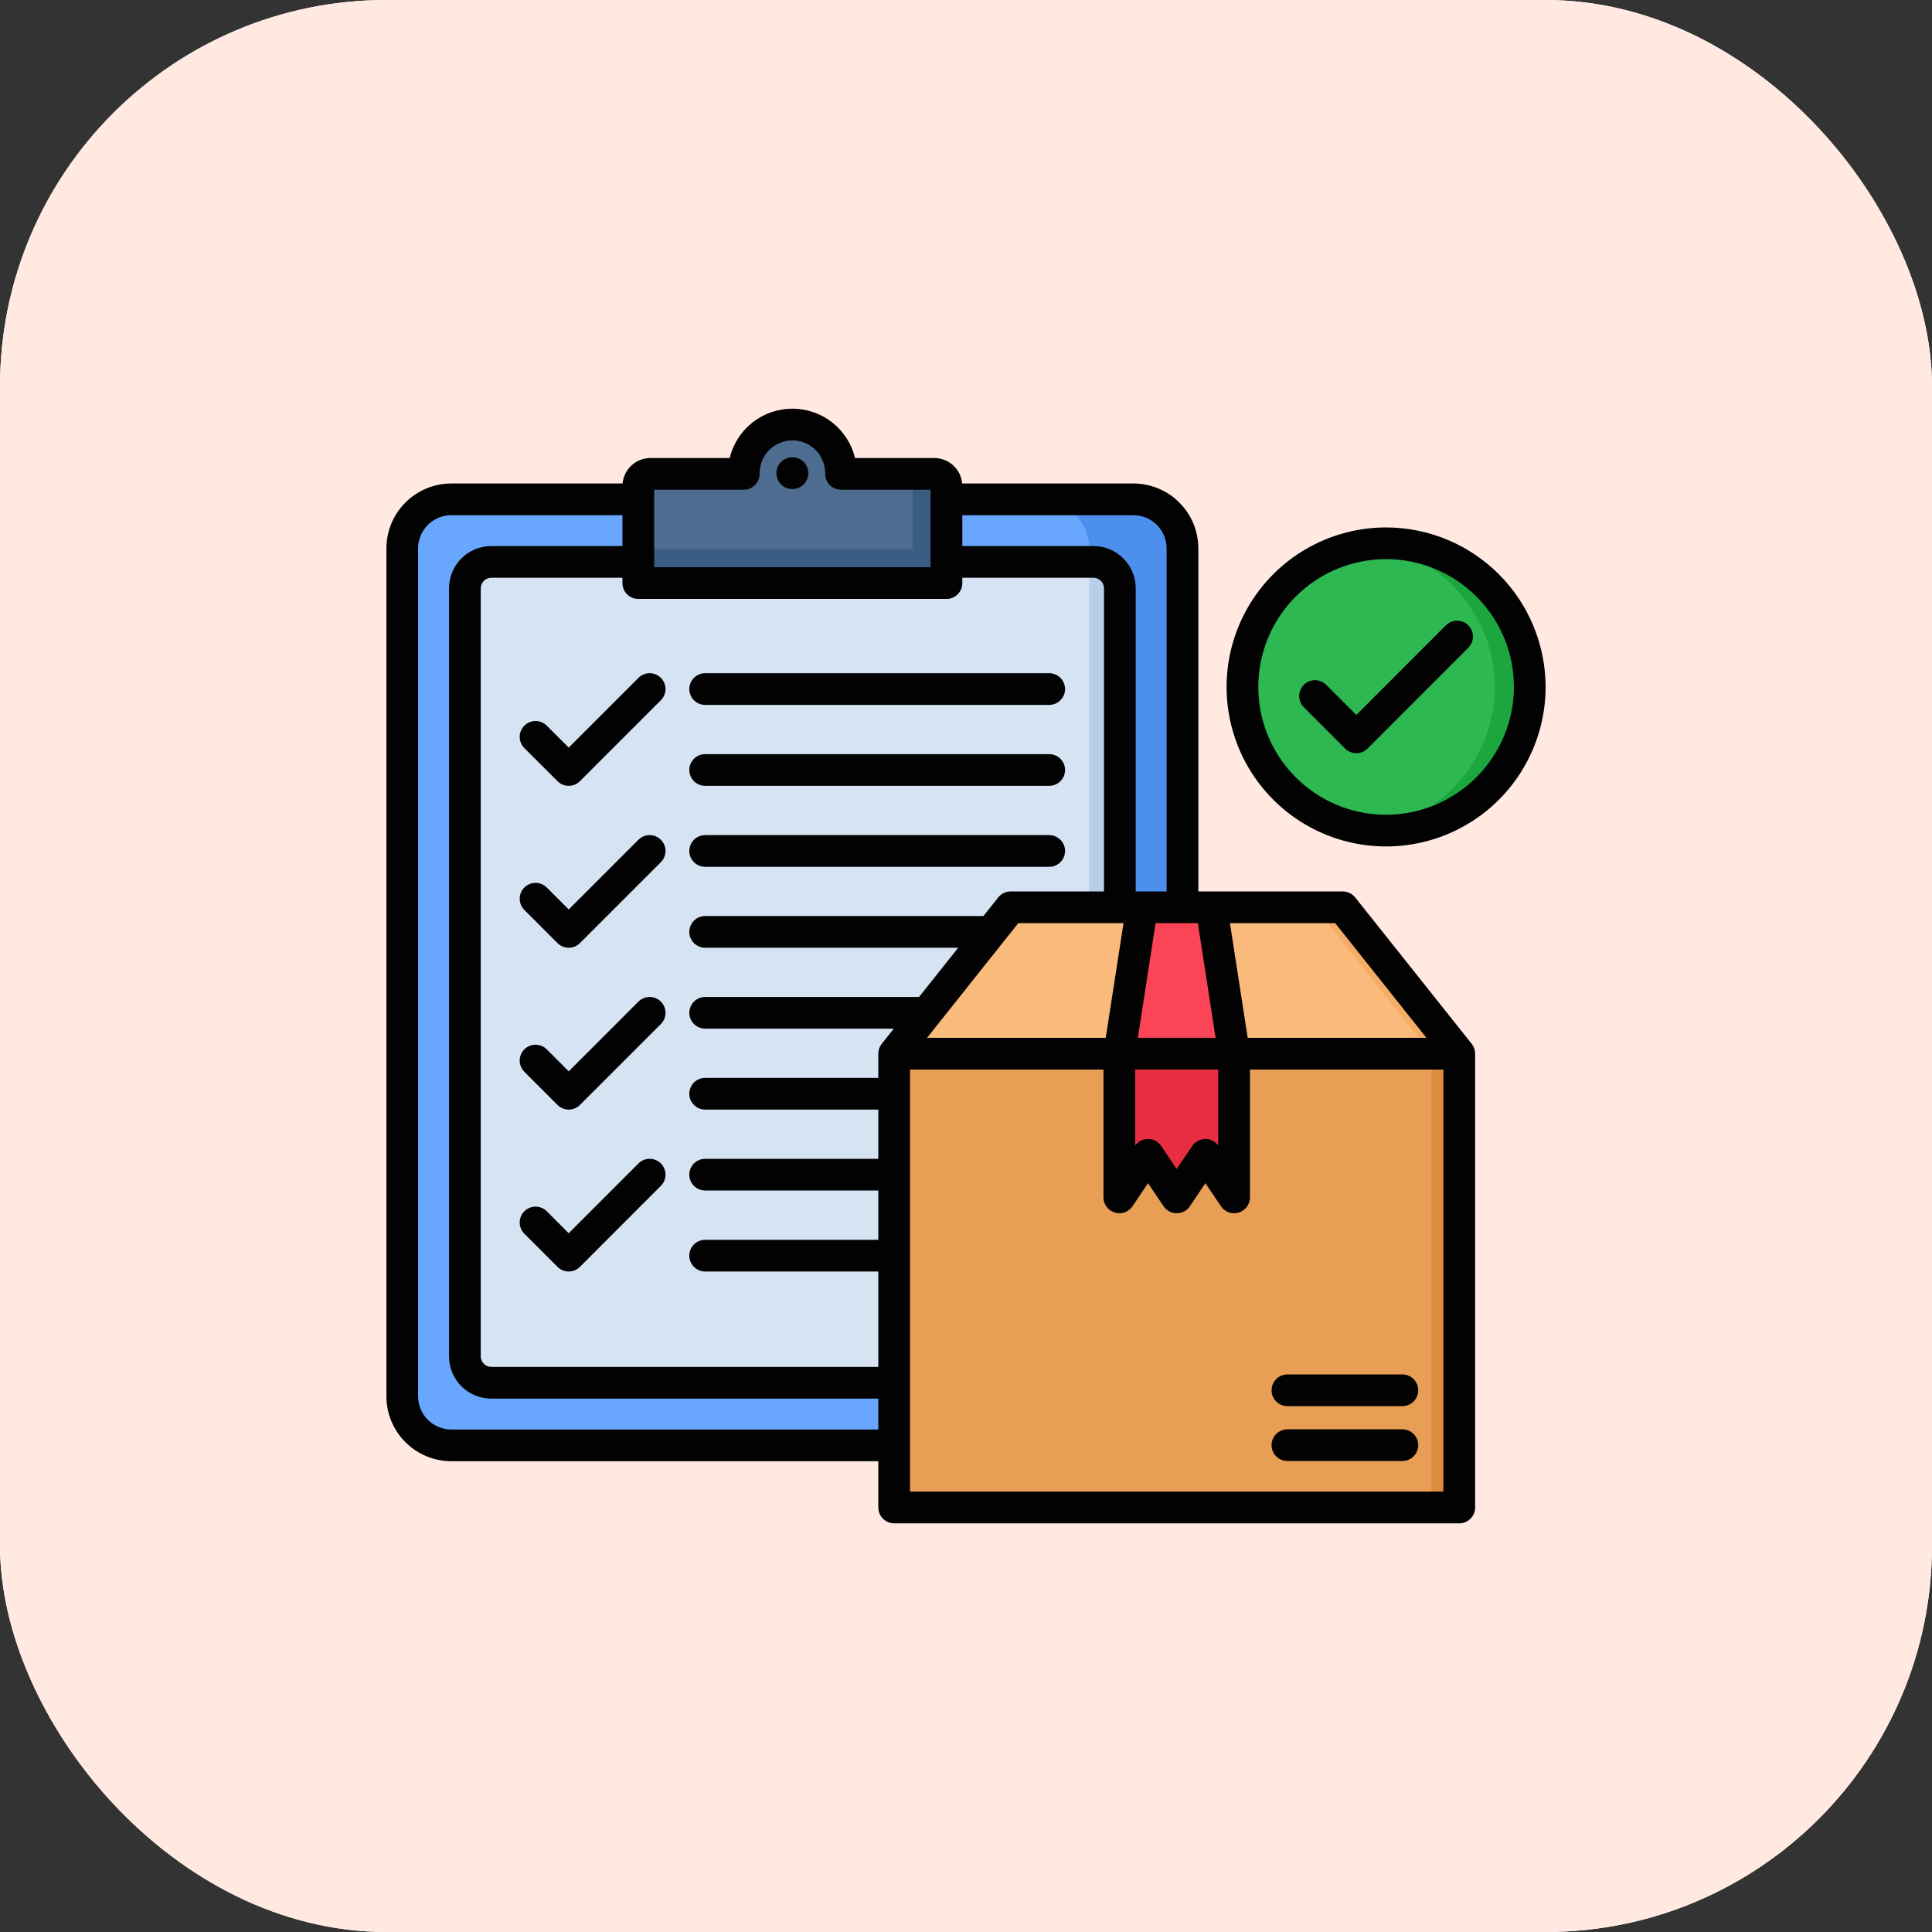
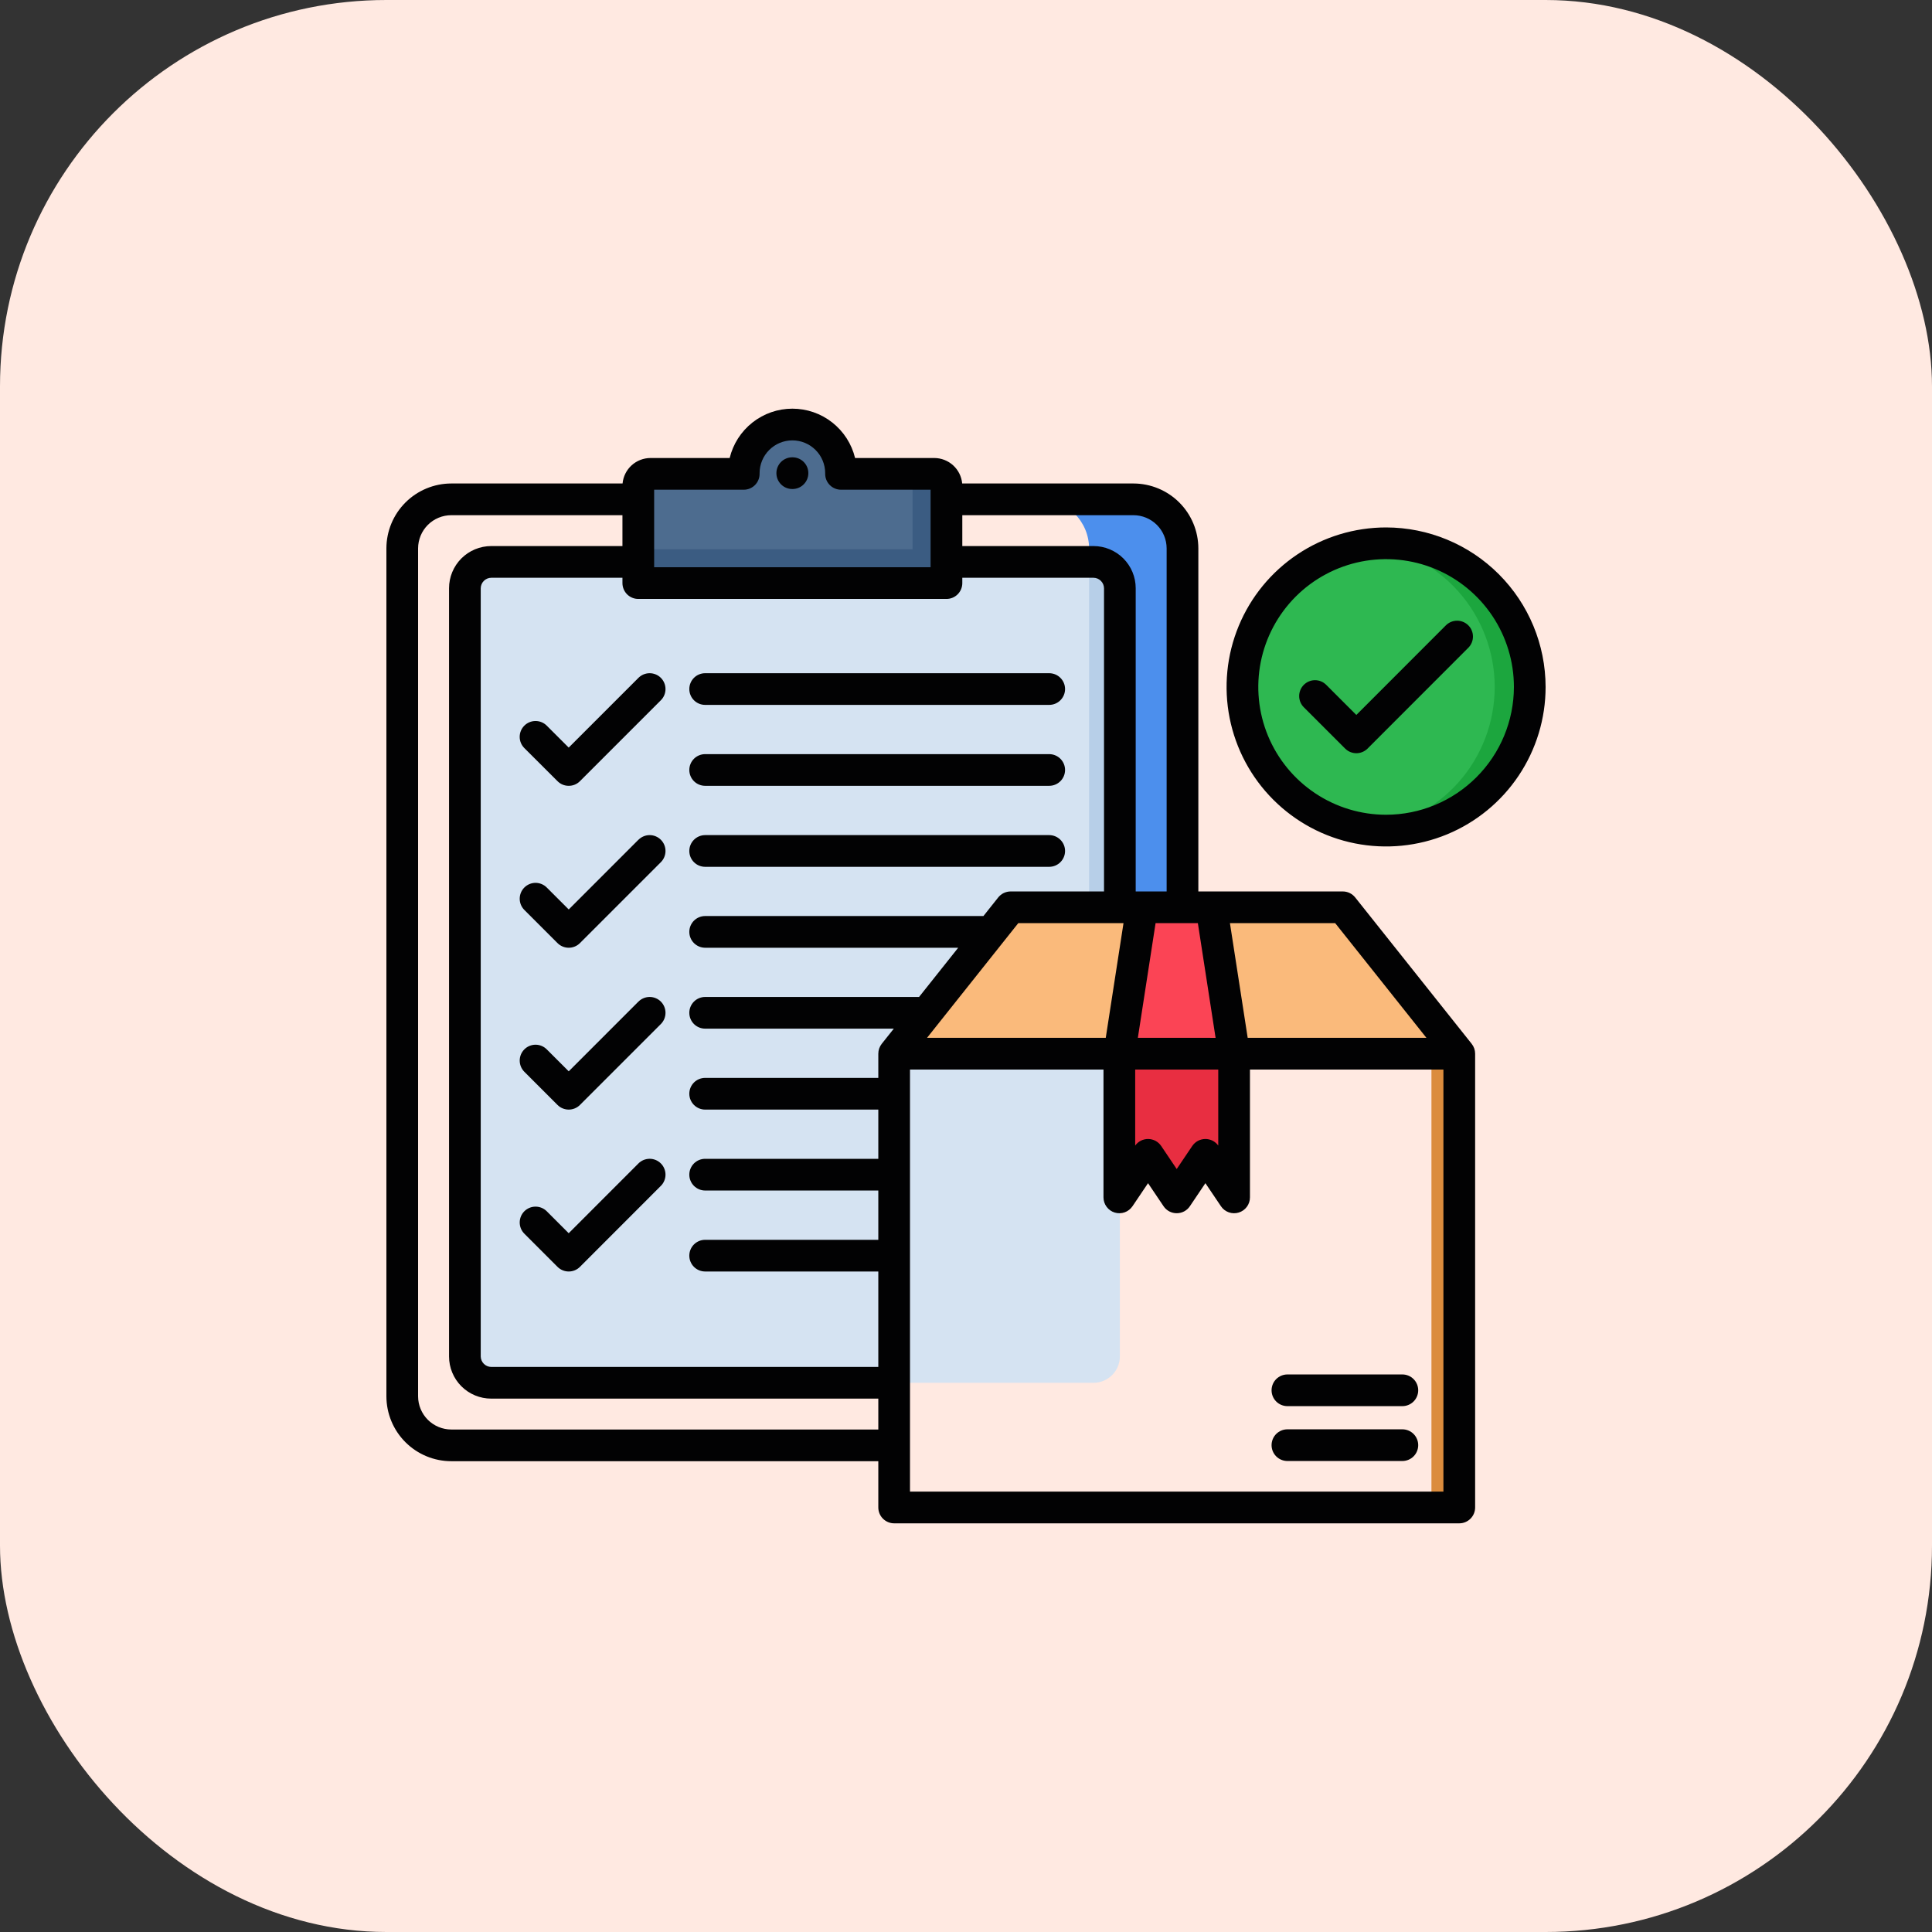
<svg xmlns="http://www.w3.org/2000/svg" width="80" height="80" viewBox="0 0 80 80" fill="none">
  <rect x="0" y="0" width="80" height="80" fill="#333333" stroke="none" />
-   <rect width="80" height="80" rx="16" fill="white" />
  <rect width="80" height="80" rx="16" fill="#FFE9E1" />
  <g clip-path="url(#clip0_5184_15427)">
-     <path fill-rule="evenodd" clip-rule="evenodd" d="M18.686 20.676H46.933C47.471 20.677 47.987 20.892 48.367 21.272C48.748 21.653 48.962 22.168 48.964 22.706V57.819C48.962 58.357 48.748 58.873 48.367 59.253C47.987 59.633 47.471 59.848 46.933 59.85H18.686C18.149 59.848 17.633 59.633 17.253 59.253C16.872 58.873 16.658 58.357 16.656 57.819V22.706C16.658 22.168 16.872 21.653 17.253 21.272C17.633 20.892 18.149 20.677 18.686 20.676Z" fill="#69A7FF" />
    <path fill-rule="evenodd" clip-rule="evenodd" d="M20.336 23.27H45.282C45.57 23.27 45.847 23.385 46.051 23.59C46.255 23.794 46.37 24.07 46.371 24.359V56.169C46.37 56.458 46.255 56.734 46.051 56.938C45.847 57.142 45.57 57.258 45.282 57.259H20.336C20.047 57.258 19.771 57.143 19.567 56.938C19.363 56.734 19.247 56.458 19.246 56.169V24.359C19.247 24.07 19.362 23.794 19.566 23.59C19.77 23.385 20.047 23.27 20.336 23.27Z" fill="#D5E3F2" />
    <path fill-rule="evenodd" clip-rule="evenodd" d="M26.932 19.62H30.793V19.594C30.793 19.329 30.845 19.067 30.947 18.822C31.048 18.578 31.197 18.356 31.384 18.169C31.571 17.981 31.793 17.833 32.038 17.732C32.282 17.63 32.544 17.578 32.809 17.578C33.074 17.578 33.336 17.63 33.58 17.732C33.825 17.833 34.047 17.981 34.234 18.169C34.421 18.356 34.57 18.578 34.671 18.822C34.772 19.067 34.825 19.329 34.825 19.594C34.825 19.603 34.824 19.612 34.822 19.62H38.686C38.82 19.621 38.947 19.675 39.041 19.77C39.135 19.864 39.188 19.992 39.188 20.125V24.146H26.43V20.125C26.43 19.992 26.483 19.864 26.577 19.77C26.671 19.675 26.799 19.621 26.932 19.62Z" fill="#4D6C8F" />
-     <path fill-rule="evenodd" clip-rule="evenodd" d="M60.428 43.632V62.423H37.023V43.632L41.847 37.57H55.605L60.428 43.632Z" fill="#E89E54" />
    <path fill-rule="evenodd" clip-rule="evenodd" d="M37.023 43.632H60.428L55.605 37.57H41.847L37.023 43.632Z" fill="#FABA7B" />
    <path fill-rule="evenodd" clip-rule="evenodd" d="M47.29 37.57H48.727H50.162L51.1 43.632V49.582L49.913 47.82L48.727 49.582L47.539 47.82L46.352 49.582V43.632L47.29 37.57Z" fill="#FB4455" />
    <path fill-rule="evenodd" clip-rule="evenodd" d="M57.395 34.394C58.572 34.394 59.722 34.044 60.7 33.39C61.678 32.736 62.441 31.807 62.891 30.72C63.341 29.633 63.458 28.437 63.228 27.283C62.999 26.129 62.432 25.069 61.6 24.238C60.767 23.406 59.707 22.839 58.553 22.61C57.399 22.381 56.203 22.499 55.116 22.95C54.029 23.4 53.1 24.163 52.447 25.141C51.794 26.119 51.445 27.27 51.445 28.446C51.448 30.023 52.076 31.535 53.191 32.65C54.307 33.765 55.819 34.392 57.395 34.394Z" fill="#2EB851" />
    <path fill-rule="evenodd" clip-rule="evenodd" d="M46.352 43.629H51.1V49.579L49.913 47.817L48.727 49.579L47.539 47.817L46.352 49.579V43.629Z" fill="#E82E41" />
    <path d="M59.273 43.633H60.427V62.424H59.273V43.633Z" fill="#DB8C3D" />
-     <path fill-rule="evenodd" clip-rule="evenodd" d="M54.453 37.57L59.276 43.632H60.43L55.606 37.57H54.453Z" fill="#F5AD65" />
    <path fill-rule="evenodd" clip-rule="evenodd" d="M45.098 23.27V37.569H46.373V24.359C46.372 24.07 46.257 23.794 46.053 23.59C45.849 23.385 45.572 23.27 45.284 23.27H45.098Z" fill="#B7CFE8" />
    <path fill-rule="evenodd" clip-rule="evenodd" d="M46.372 24.359V37.569H48.963V22.706C48.962 22.168 48.747 21.653 48.367 21.272C47.986 20.892 47.471 20.677 46.933 20.676H43.066C43.604 20.677 44.12 20.892 44.5 21.272C44.88 21.653 45.095 22.168 45.097 22.706V23.27H45.283C45.572 23.27 45.848 23.385 46.052 23.59C46.256 23.794 46.371 24.07 46.372 24.359Z" fill="#4C8FED" />
    <path fill-rule="evenodd" clip-rule="evenodd" d="M61.893 28.446C61.892 29.898 61.361 31.3 60.399 32.388C59.436 33.476 58.109 34.174 56.668 34.351C57.505 34.455 58.354 34.38 59.16 34.13C59.965 33.881 60.708 33.463 61.34 32.905C61.972 32.346 62.478 31.66 62.824 30.892C63.171 30.123 63.35 29.289 63.35 28.446C63.35 27.603 63.171 26.77 62.824 26.001C62.478 25.232 61.972 24.546 61.34 23.988C60.708 23.429 59.965 23.012 59.16 22.762C58.354 22.513 57.505 22.438 56.668 22.541C58.109 22.718 59.436 23.417 60.399 24.504C61.361 25.592 61.892 26.994 61.893 28.446Z" fill="#1CA63E" />
    <path fill-rule="evenodd" clip-rule="evenodd" d="M37.788 22.746H26.43V24.147H39.188V20.126C39.188 19.993 39.135 19.865 39.041 19.77C38.947 19.676 38.82 19.622 38.686 19.621H37.788V22.746H37.788Z" fill="#3B5C82" />
    <path d="M28.543 31.883C28.543 31.709 28.612 31.542 28.735 31.419C28.858 31.296 29.025 31.227 29.199 31.227H43.445C43.619 31.227 43.786 31.296 43.909 31.419C44.032 31.542 44.102 31.709 44.102 31.883C44.102 32.057 44.032 32.224 43.909 32.347C43.786 32.47 43.619 32.539 43.445 32.539H29.199C29.113 32.539 29.028 32.522 28.948 32.489C28.868 32.456 28.796 32.408 28.735 32.347C28.674 32.286 28.626 32.214 28.593 32.134C28.56 32.054 28.543 31.969 28.543 31.883ZM29.199 29.188H43.445C43.619 29.188 43.786 29.119 43.909 28.996C44.032 28.873 44.102 28.706 44.102 28.532C44.102 28.358 44.032 28.191 43.909 28.068C43.786 27.945 43.619 27.876 43.445 27.876H29.199C29.025 27.876 28.858 27.945 28.735 28.068C28.612 28.191 28.543 28.358 28.543 28.532C28.543 28.706 28.612 28.873 28.735 28.996C28.858 29.119 29.025 29.188 29.199 29.188H29.199ZM32.816 18.936H32.805C32.631 18.936 32.464 19.005 32.341 19.128C32.218 19.251 32.149 19.418 32.149 19.592C32.149 19.766 32.218 19.933 32.341 20.056C32.464 20.18 32.631 20.249 32.805 20.249H32.816C32.99 20.249 33.157 20.18 33.28 20.056C33.403 19.933 33.472 19.766 33.472 19.592C33.472 19.418 33.403 19.251 33.28 19.128C33.157 19.005 32.99 18.936 32.816 18.936ZM29.199 35.893H43.445C43.619 35.893 43.786 35.824 43.909 35.701C44.032 35.578 44.102 35.411 44.102 35.237C44.102 35.062 44.032 34.896 43.909 34.773C43.786 34.65 43.619 34.58 43.445 34.58H29.199C29.025 34.58 28.858 34.65 28.735 34.773C28.612 34.896 28.543 35.062 28.543 35.237C28.543 35.411 28.612 35.578 28.735 35.701C28.858 35.824 29.025 35.893 29.199 35.893ZM26.436 48.176L23.549 51.065L22.64 50.156C22.517 50.033 22.35 49.964 22.176 49.964C22.002 49.964 21.835 50.033 21.712 50.156C21.589 50.279 21.52 50.446 21.52 50.62C21.52 50.794 21.589 50.961 21.712 51.084L23.086 52.458C23.147 52.519 23.219 52.567 23.299 52.6C23.378 52.633 23.464 52.65 23.55 52.65C23.724 52.65 23.891 52.581 24.014 52.458L27.365 49.104C27.426 49.043 27.474 48.971 27.507 48.891C27.54 48.811 27.557 48.726 27.557 48.64C27.557 48.553 27.54 48.468 27.507 48.389C27.474 48.309 27.426 48.236 27.365 48.176C27.304 48.115 27.231 48.066 27.152 48.033C27.072 48 26.987 47.983 26.901 47.983C26.814 47.983 26.729 48.001 26.649 48.033C26.57 48.066 26.497 48.115 26.436 48.176L26.436 48.176ZM22.639 30.047C22.516 29.924 22.349 29.855 22.175 29.855C22.001 29.855 21.834 29.925 21.711 30.048C21.588 30.171 21.519 30.338 21.519 30.512C21.519 30.686 21.589 30.853 21.712 30.976L23.086 32.347C23.147 32.408 23.219 32.457 23.299 32.49C23.378 32.523 23.464 32.539 23.55 32.539C23.636 32.539 23.721 32.523 23.801 32.49C23.881 32.457 23.953 32.408 24.014 32.347L27.365 28.996C27.426 28.936 27.474 28.863 27.507 28.784C27.54 28.704 27.557 28.619 27.557 28.532C27.557 28.446 27.54 28.361 27.507 28.281C27.474 28.202 27.426 28.129 27.365 28.068C27.304 28.007 27.232 27.959 27.152 27.926C27.072 27.893 26.987 27.876 26.901 27.876C26.814 27.876 26.729 27.893 26.649 27.926C26.57 27.959 26.498 28.007 26.437 28.068L23.549 30.956L22.639 30.047ZM26.436 34.772L23.55 37.659L22.64 36.75C22.517 36.627 22.35 36.557 22.176 36.557C22.002 36.557 21.835 36.627 21.712 36.75C21.589 36.873 21.52 37.04 21.52 37.214C21.52 37.388 21.589 37.555 21.712 37.678L23.086 39.052C23.147 39.113 23.219 39.161 23.299 39.194C23.378 39.227 23.464 39.244 23.55 39.244C23.636 39.244 23.721 39.227 23.801 39.194C23.881 39.161 23.953 39.113 24.014 39.052L27.365 35.701C27.488 35.578 27.557 35.411 27.557 35.237C27.557 35.063 27.488 34.896 27.365 34.773C27.242 34.65 27.075 34.58 26.901 34.58C26.727 34.58 26.56 34.65 26.437 34.773L26.436 34.772ZM26.436 41.474L23.55 44.361L22.64 43.452C22.579 43.391 22.507 43.342 22.427 43.309C22.348 43.276 22.262 43.259 22.176 43.259C22.09 43.259 22.005 43.276 21.925 43.309C21.845 43.342 21.773 43.391 21.712 43.452C21.651 43.513 21.603 43.585 21.57 43.664C21.537 43.744 21.52 43.829 21.52 43.916C21.52 44.002 21.537 44.087 21.57 44.167C21.603 44.246 21.651 44.319 21.712 44.38L23.086 45.754C23.147 45.815 23.219 45.863 23.299 45.896C23.378 45.929 23.464 45.946 23.55 45.946C23.636 45.946 23.721 45.929 23.801 45.896C23.881 45.863 23.953 45.815 24.014 45.754L27.365 42.403C27.488 42.279 27.557 42.113 27.557 41.938C27.557 41.764 27.488 41.597 27.365 41.474C27.242 41.351 27.075 41.282 26.901 41.282C26.727 41.282 26.56 41.351 26.437 41.474L26.436 41.474ZM59.871 25.894L56.163 29.605L54.916 28.358C54.855 28.297 54.783 28.248 54.703 28.215C54.624 28.182 54.538 28.165 54.452 28.165C54.278 28.165 54.111 28.235 53.988 28.358C53.865 28.481 53.796 28.648 53.796 28.822C53.796 28.996 53.865 29.163 53.988 29.286L55.7 30.997C55.761 31.058 55.833 31.106 55.913 31.139C55.992 31.172 56.077 31.189 56.164 31.189C56.25 31.189 56.335 31.172 56.415 31.139C56.494 31.106 56.567 31.058 56.628 30.997L60.8 26.822C60.923 26.699 60.992 26.532 60.992 26.358C60.992 26.184 60.923 26.017 60.8 25.894C60.676 25.771 60.51 25.702 60.336 25.702C60.161 25.702 59.995 25.771 59.871 25.894H59.871ZM64 28.447C64 29.753 63.612 31.03 62.886 32.116C62.16 33.202 61.129 34.048 59.922 34.548C58.715 35.047 57.387 35.178 56.106 34.923C54.825 34.668 53.648 34.039 52.725 33.115C51.801 32.192 51.172 31.015 50.917 29.734C50.662 28.453 50.793 27.125 51.293 25.918C51.792 24.712 52.639 23.68 53.725 22.954C54.811 22.228 56.087 21.841 57.394 21.84C59.145 21.842 60.825 22.538 62.063 23.777C63.302 25.016 63.998 26.695 64 28.447ZM62.688 28.447C62.688 27.4 62.378 26.377 61.797 25.506C61.215 24.636 60.389 23.957 59.422 23.556C58.455 23.156 57.391 23.051 56.365 23.254C55.338 23.458 54.395 23.962 53.654 24.702C52.914 25.442 52.41 26.385 52.205 27.411C52.001 28.438 52.105 29.502 52.505 30.469C52.906 31.436 53.584 32.263 54.454 32.844C55.324 33.426 56.347 33.737 57.394 33.737C58.797 33.736 60.142 33.178 61.134 32.186C62.127 31.195 62.685 29.85 62.688 28.447ZM60.939 43.222C61.032 43.339 61.082 43.483 61.082 43.631V62.421C61.082 62.595 61.013 62.762 60.89 62.885C60.767 63.008 60.6 63.078 60.426 63.078H37.025C36.851 63.078 36.684 63.008 36.561 62.885C36.438 62.762 36.369 62.595 36.369 62.421V60.505H18.687C17.974 60.505 17.291 60.221 16.788 59.718C16.284 59.214 16.001 58.531 16 57.819V22.707C16.001 21.995 16.284 21.312 16.788 20.808C17.291 20.305 17.974 20.021 18.687 20.02H25.779C25.806 19.732 25.939 19.464 26.153 19.269C26.367 19.074 26.646 18.966 26.935 18.965H30.214C30.355 18.383 30.688 17.865 31.159 17.494C31.629 17.123 32.211 16.922 32.81 16.922C33.41 16.922 33.992 17.123 34.462 17.494C34.933 17.865 35.266 18.383 35.407 18.965H38.686C38.975 18.966 39.254 19.074 39.468 19.269C39.682 19.464 39.815 19.732 39.842 20.02H46.932C47.645 20.021 48.328 20.304 48.832 20.807C49.336 21.311 49.62 21.994 49.621 22.707V36.913H55.602C55.701 36.913 55.798 36.935 55.887 36.978C55.976 37.021 56.054 37.084 56.116 37.161L60.939 43.222ZM50.929 38.225L51.664 42.974H59.065L55.287 38.225H50.929ZM42.165 38.225L38.387 42.974H45.787L46.522 38.225H42.165ZM47.006 47.434C47.068 47.349 47.15 47.279 47.244 47.232C47.339 47.185 47.443 47.161 47.549 47.163C47.654 47.165 47.758 47.192 47.851 47.242C47.944 47.293 48.023 47.365 48.082 47.452L48.725 48.407L49.369 47.452C49.428 47.365 49.507 47.293 49.6 47.242C49.693 47.192 49.797 47.165 49.902 47.163C50.008 47.161 50.112 47.185 50.207 47.232C50.301 47.279 50.383 47.349 50.445 47.434V44.287H47.006V47.434ZM50.335 42.975L49.601 38.226H47.85L47.116 42.974L50.335 42.975ZM39.847 22.611H45.282C45.744 22.612 46.188 22.796 46.516 23.123C46.843 23.451 47.027 23.894 47.027 24.357V36.913H48.308V22.707C48.307 22.342 48.162 21.993 47.904 21.735C47.646 21.478 47.296 21.333 46.932 21.333H39.847V22.611ZM27.087 23.488H38.534V20.278H34.825C34.651 20.278 34.484 20.209 34.361 20.086C34.238 19.963 34.169 19.796 34.169 19.622V19.593C34.169 19.233 34.026 18.887 33.771 18.633C33.516 18.378 33.171 18.235 32.811 18.235C32.451 18.235 32.105 18.378 31.851 18.633C31.596 18.887 31.453 19.233 31.453 19.593V19.622C31.453 19.796 31.384 19.963 31.261 20.086C31.138 20.209 30.971 20.278 30.797 20.278H27.087V23.488ZM25.774 24.144V23.924H20.34C20.225 23.925 20.116 23.972 20.035 24.053C19.954 24.134 19.908 24.243 19.906 24.357V56.169C19.908 56.283 19.954 56.392 20.035 56.473C20.116 56.554 20.225 56.6 20.34 56.602H36.369V52.65H29.199C29.025 52.65 28.858 52.581 28.735 52.458C28.612 52.335 28.543 52.168 28.543 51.994C28.543 51.82 28.612 51.653 28.735 51.53C28.858 51.407 29.025 51.338 29.199 51.338H36.369V49.297H29.199C29.025 49.297 28.858 49.227 28.735 49.104C28.612 48.981 28.543 48.814 28.543 48.64C28.543 48.466 28.612 48.299 28.735 48.176C28.858 48.053 29.025 47.984 29.199 47.984H36.369V45.946H29.199C29.025 45.946 28.858 45.876 28.735 45.753C28.612 45.63 28.543 45.463 28.543 45.289C28.543 45.115 28.612 44.948 28.735 44.825C28.858 44.702 29.025 44.633 29.199 44.633H36.369V43.631C36.369 43.483 36.419 43.339 36.511 43.222L37.011 42.594H29.199C29.025 42.594 28.858 42.525 28.735 42.402C28.612 42.279 28.543 42.112 28.543 41.938C28.543 41.764 28.612 41.597 28.735 41.474C28.858 41.351 29.025 41.282 29.199 41.282H38.056L39.677 39.244H29.199C29.025 39.244 28.858 39.174 28.735 39.051C28.612 38.928 28.543 38.761 28.543 38.587C28.543 38.413 28.612 38.246 28.735 38.123C28.858 38 29.025 37.931 29.199 37.931H40.722L41.334 37.161C41.396 37.084 41.474 37.021 41.563 36.978C41.652 36.936 41.749 36.913 41.848 36.913H45.715V24.357C45.713 24.243 45.667 24.134 45.586 24.053C45.505 23.972 45.396 23.925 45.281 23.924H39.847V24.145C39.847 24.319 39.778 24.485 39.655 24.609C39.532 24.732 39.365 24.801 39.191 24.801H26.43C26.344 24.801 26.259 24.784 26.179 24.751C26.099 24.718 26.027 24.67 25.966 24.609C25.905 24.548 25.857 24.475 25.824 24.396C25.791 24.316 25.774 24.231 25.774 24.145L25.774 24.144ZM36.369 59.193V57.914H20.34C19.877 57.914 19.433 57.73 19.105 57.403C18.778 57.075 18.594 56.631 18.594 56.169V24.357C18.594 23.894 18.778 23.451 19.105 23.123C19.433 22.796 19.877 22.612 20.34 22.611H25.774V21.333H18.686C18.322 21.334 17.973 21.478 17.715 21.736C17.458 21.994 17.313 22.343 17.312 22.707V57.819C17.313 58.183 17.458 58.532 17.715 58.79C17.973 59.047 18.322 59.192 18.686 59.193H36.369ZM59.769 44.287H51.758V49.581C51.758 49.722 51.713 49.859 51.629 49.972C51.545 50.085 51.428 50.168 51.293 50.209C51.159 50.25 51.014 50.247 50.882 50.2C50.749 50.153 50.635 50.065 50.557 49.948L49.913 48.993L49.27 49.948C49.21 50.037 49.129 50.11 49.034 50.161C48.939 50.211 48.833 50.237 48.725 50.237C48.618 50.237 48.512 50.211 48.417 50.161C48.322 50.11 48.241 50.037 48.181 49.948L47.538 48.993L46.894 49.948C46.815 50.064 46.701 50.153 46.569 50.2C46.436 50.247 46.292 50.25 46.158 50.209C46.023 50.168 45.906 50.085 45.822 49.971C45.738 49.858 45.693 49.721 45.693 49.581V44.287H37.681V61.765H59.769V44.287ZM53.309 60.497H58.069C58.243 60.497 58.41 60.428 58.533 60.305C58.656 60.182 58.725 60.015 58.725 59.841C58.725 59.667 58.656 59.5 58.533 59.377C58.41 59.254 58.243 59.185 58.069 59.185H53.309C53.135 59.185 52.968 59.254 52.845 59.377C52.722 59.5 52.653 59.667 52.653 59.841C52.653 60.015 52.722 60.182 52.845 60.305C52.968 60.428 53.135 60.497 53.309 60.497ZM53.309 58.225H58.069C58.243 58.225 58.41 58.156 58.533 58.033C58.656 57.91 58.725 57.743 58.725 57.569C58.725 57.395 58.656 57.228 58.533 57.105C58.41 56.982 58.243 56.913 58.069 56.913H53.309C53.135 56.913 52.968 56.982 52.845 57.105C52.722 57.228 52.653 57.395 52.653 57.569C52.653 57.743 52.722 57.91 52.845 58.033C52.968 58.156 53.135 58.225 53.309 58.225Z" fill="#020203" />
  </g>
  <defs>
    <clipPath id="clip0_5184_15427">
      <rect width="48" height="48" fill="white" transform="translate(16 16)" />
    </clipPath>
  </defs>
</svg>